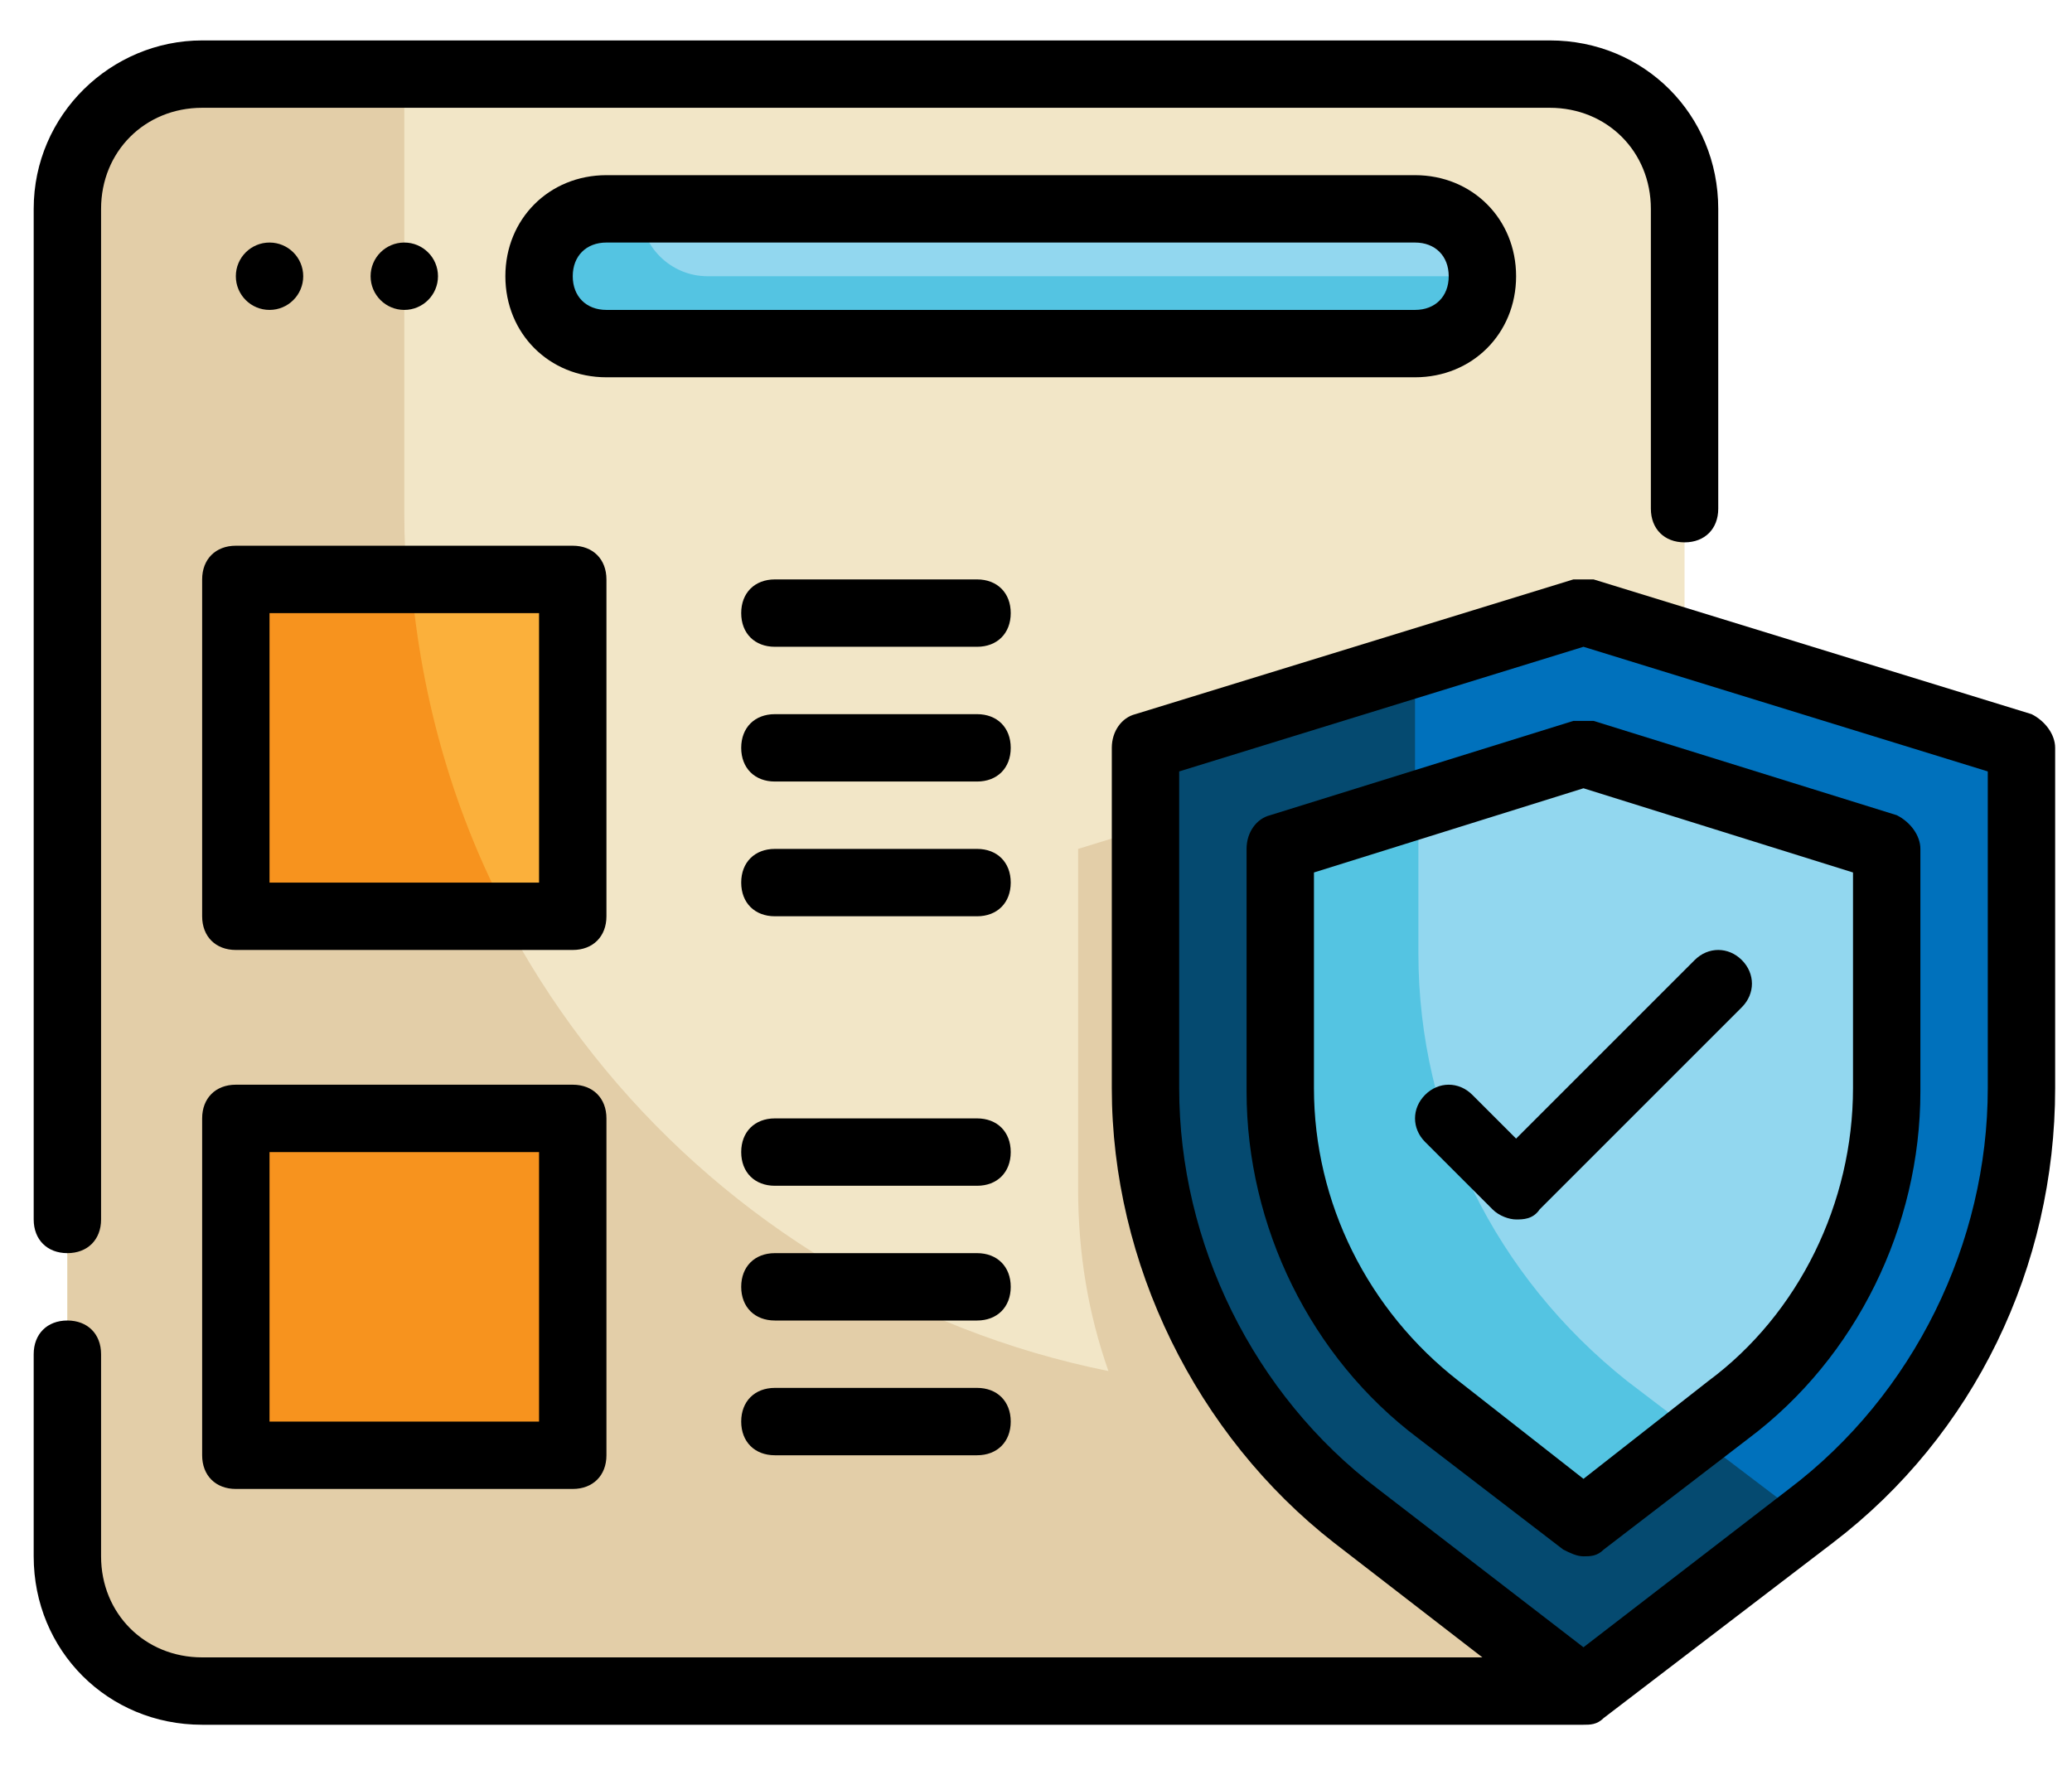
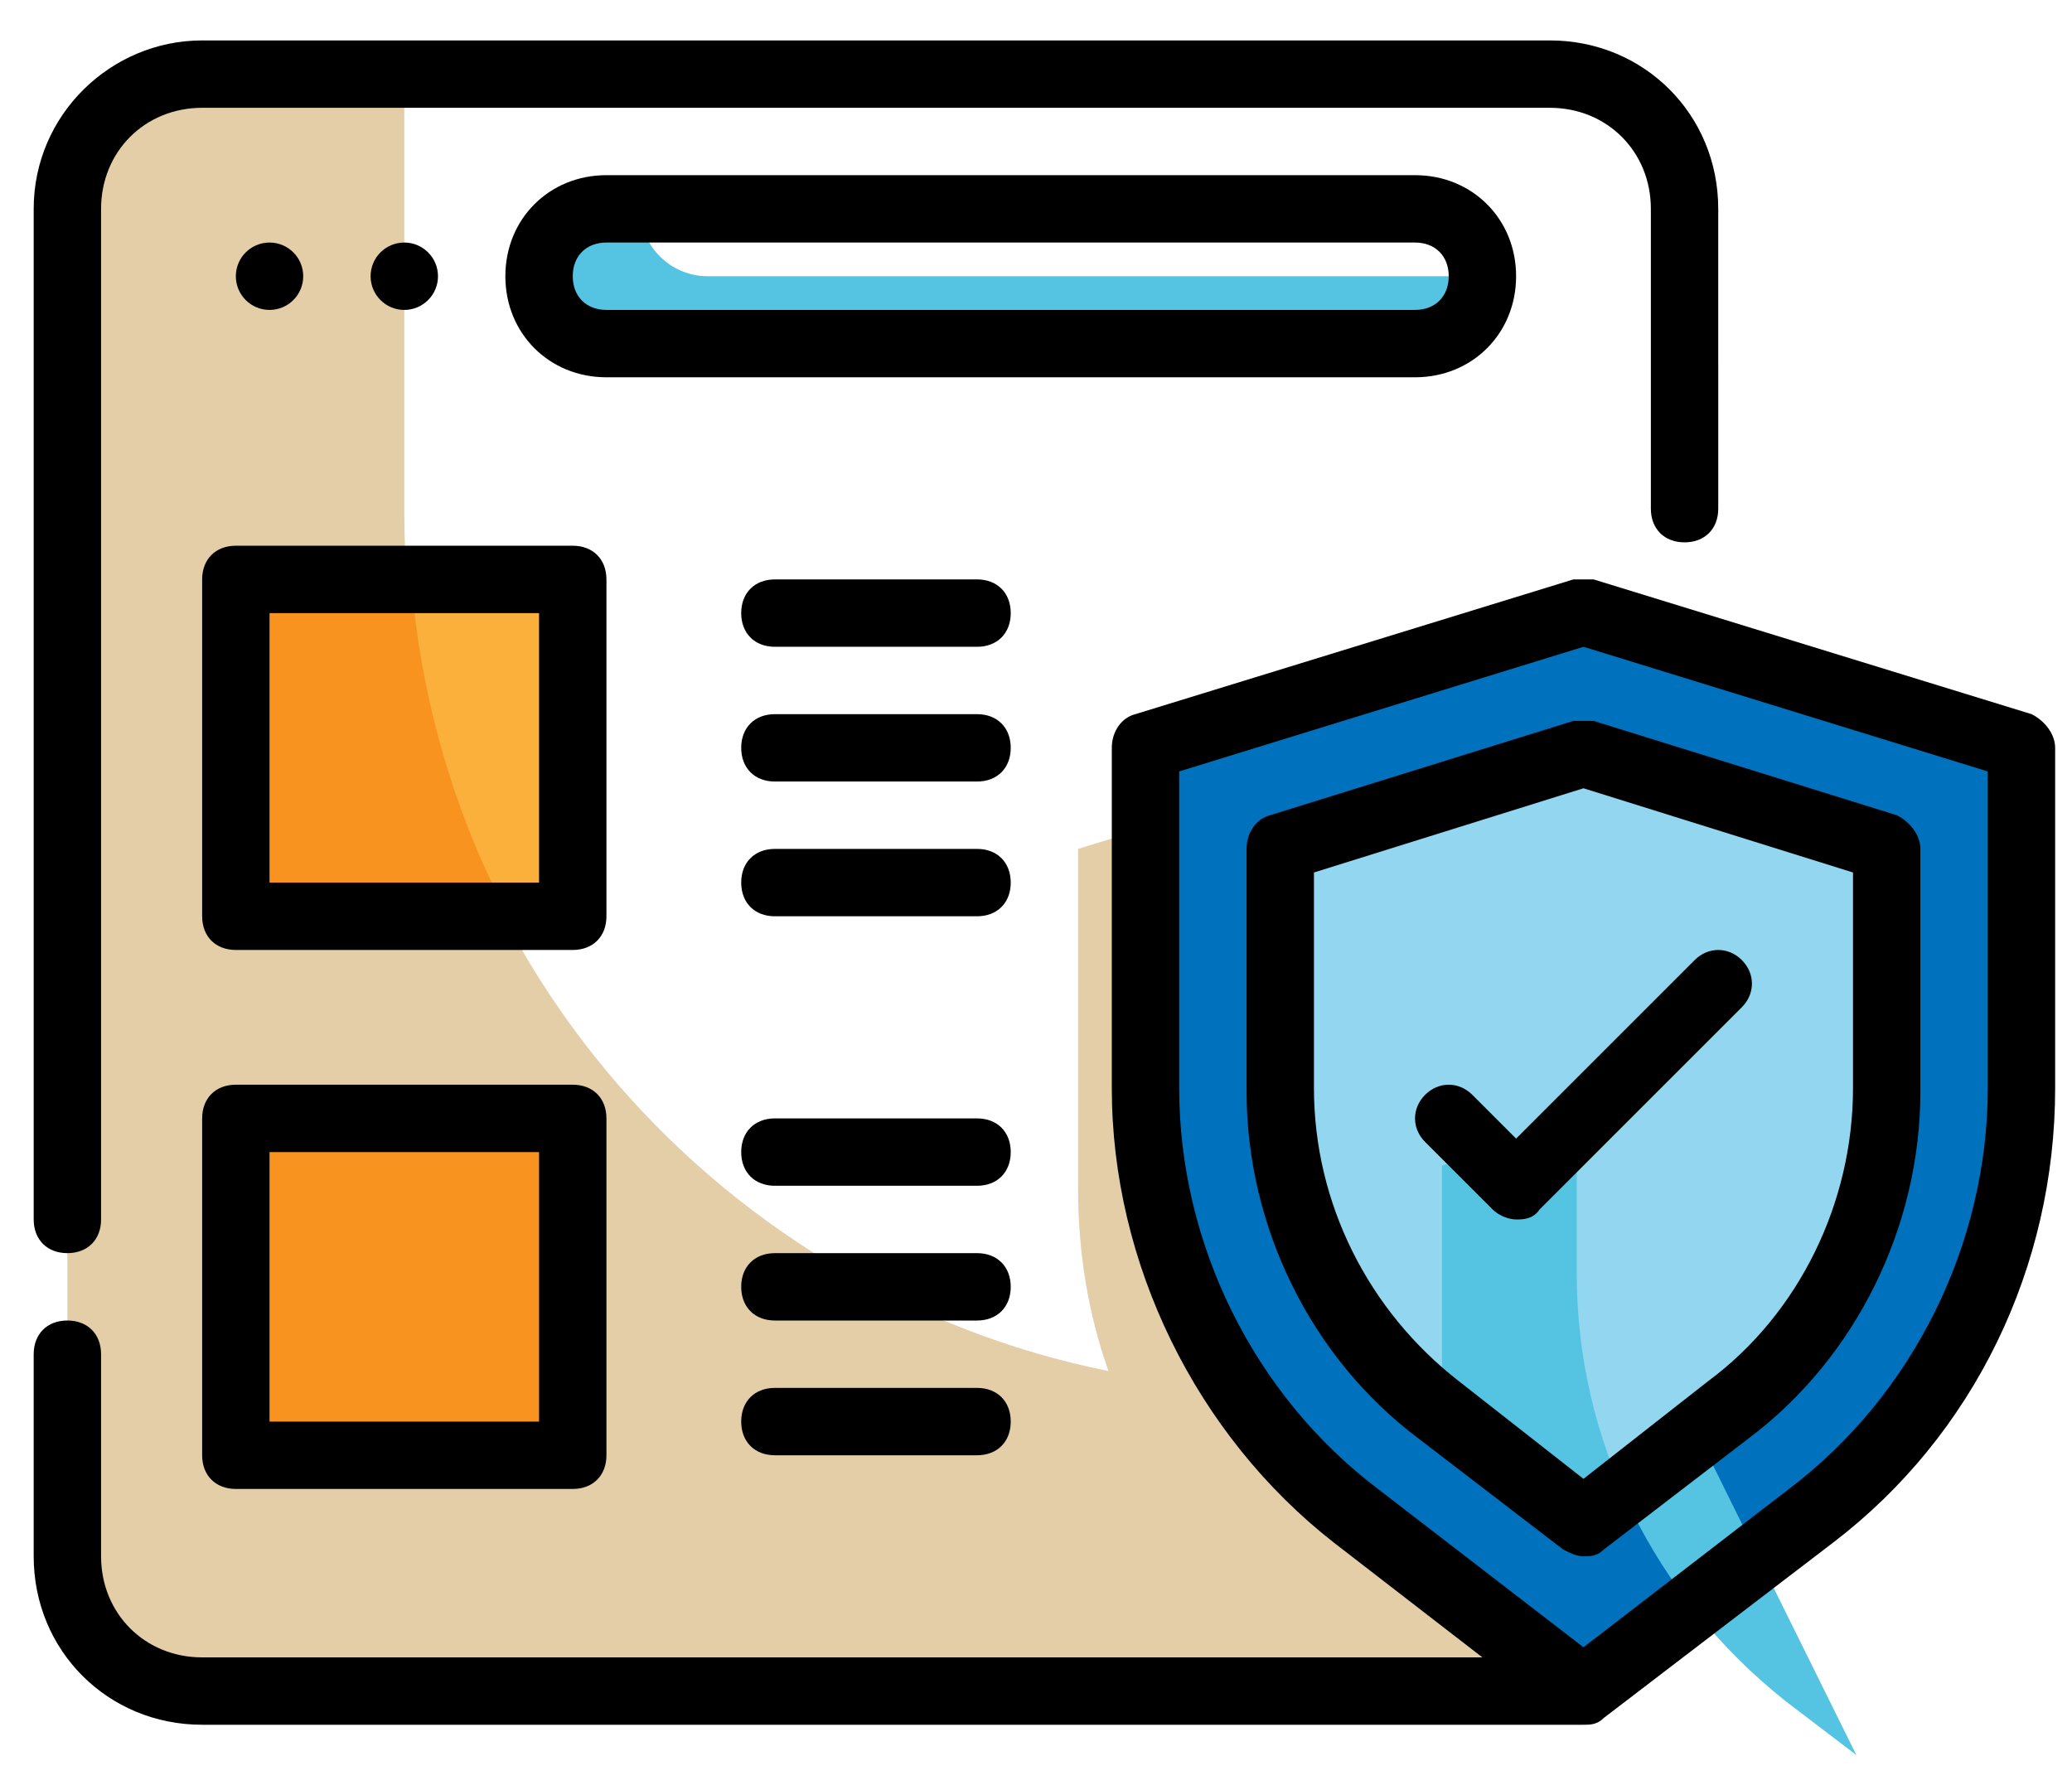
<svg xmlns="http://www.w3.org/2000/svg" version="1.1" viewBox="0 0 61.5 53">
  <defs>
    <style>
      .cls-1 {
        fill: #0071bc;
      }

      .cls-2 {
        fill: #54c4e2;
      }

      .cls-3 {
        fill: #054a70;
      }

      .cls-4 {
        fill: #92d7ef;
      }

      .cls-5 {
        fill: #f2e6c7;
      }

      .cls-6 {
        fill: #f7931e;
      }

      .cls-7 {
        fill: #fbb03b;
      }

      .cls-8 {
        fill: #e3cea8;
      }
    </style>
  </defs>
  <g>
    <g id="_레이어_1" data-name="레이어_1">
      <g>
-         <rect class="cls-5" x="2" y="2.2" width="48" height="48" rx="4" ry="4" />
        <path class="cls-8" d="M45,21.2l-13,4v10.1c0,1.9.3,3.7.9,5.4-11.9-2.4-20.9-12.9-20.9-25.5V2.2h-6c-2.2,0-4,1.8-4,4v40c0,2.2,1.8,4,4,4h40c2.2,0,4-1.8,4-4v-23.5l-5-1.5Z" />
-         <path class="cls-4" d="M42,10.2h-24c-1.1,0-2-.9-2-2h0c0-1.1.9-2,2-2h24c1.1,0,2,.9,2,2h0c0,1.1-.9,2-2,2Z" />
        <path class="cls-2" d="M44,8.2c0,.6-.2,1.1-.6,1.4-.4.4-.9.6-1.4.6h-24c-1.1,0-2-.9-2-2s.2-1.1.6-1.4c.4-.4.9-.6,1.4-.6h1c0,1.1.9,2,2,2h23Z" />
        <rect class="cls-7" x="7" y="17.2" width="10" height="10" />
        <path class="cls-6" d="M15,27.2h-7.9v-10h5.1c.3,3.6,1.3,7,2.9,10Z" />
        <rect class="cls-6" x="7" y="33.2" width="10" height="10" />
        <path class="cls-1" d="M47,18.2l-13,4v10.1c0,5,2.3,9.7,6.2,12.7l6.8,5.2,6.8-5.2c3.9-3,6.2-7.7,6.2-12.7v-10.1l-13-4Z" />
-         <path class="cls-3" d="M53.6,45.1l-6.6,5.1-6.8-5.2c-3.9-3-6.2-7.7-6.2-12.7v-10.1l8-2.5v8.6c0,5,2.3,9.6,6.2,12.7l5.4,4.1Z" />
        <path class="cls-4" d="M42.7,41.8c-2.9-2.3-4.7-5.8-4.7-9.5v-7.2l9-2.8,9,2.8v7.2c0,3.7-1.8,7.3-4.7,9.5l-4.3,3.3-4.3-3.3Z" />
-         <path class="cls-2" d="M50.4,42.6l-3.3,2.5-4.3-3.3c-2.9-2.2-4.7-5.8-4.7-9.5v-7.2l4-1.2v4.4c0,5,2.3,9.6,6.2,12.7l2.1,1.6Z" />
+         <path class="cls-2" d="M50.4,42.6l-3.3,2.5-4.3-3.3v-7.2l4-1.2v4.4c0,5,2.3,9.6,6.2,12.7l2.1,1.6Z" />
        <g>
          <path d="M2,37.2c.6,0,1-.4,1-1V6.2c0-1.7,1.3-3,3-3h40c1.7,0,3,1.3,3,3v8.9c0,.6.4,1,1,1s1-.4,1-1V6.2c0-2.8-2.2-5-5-5H6C3.3,1.2,1,3.4,1,6.2v30c0,.6.4,1,1,1Z" />
          <circle cx="8" cy="8.2" r="1" />
          <circle cx="12" cy="8.2" r="1" />
          <path d="M45,8.2c0-1.7-1.3-3-3-3h-24c-1.7,0-3,1.3-3,3s1.3,3,3,3h24c1.7,0,3-1.3,3-3ZM17,8.2c0-.6.4-1,1-1h24c.6,0,1,.4,1,1s-.4,1-1,1h-24c-.6,0-1-.4-1-1Z" />
          <path d="M18,17.2c0-.6-.4-1-1-1H7c-.6,0-1,.4-1,1v10c0,.6.4,1,1,1h10c.6,0,1-.4,1-1v-10ZM16,26.2h-8v-8h8v8Z" />
          <path d="M29,17.2h-6c-.6,0-1,.4-1,1s.4,1,1,1h6c.6,0,1-.4,1-1s-.4-1-1-1Z" />
          <path d="M29,21.2h-6c-.6,0-1,.4-1,1s.4,1,1,1h6c.6,0,1-.4,1-1s-.4-1-1-1Z" />
          <path d="M29,25.2h-6c-.6,0-1,.4-1,1s.4,1,1,1h6c.6,0,1-.4,1-1s-.4-1-1-1Z" />
          <path d="M17,32.2H7c-.6,0-1,.4-1,1v10c0,.6.4,1,1,1h10c.6,0,1-.4,1-1v-10c0-.6-.4-1-1-1ZM16,42.2h-8v-8h8v8Z" />
          <path d="M29,33.2h-6c-.6,0-1,.4-1,1s.4,1,1,1h6c.6,0,1-.4,1-1s-.4-1-1-1Z" />
          <path d="M29,37.2h-6c-.6,0-1,.4-1,1s.4,1,1,1h6c.6,0,1-.4,1-1s-.4-1-1-1Z" />
          <path d="M29,41.2h-6c-.6,0-1,.4-1,1s.4,1,1,1h6c.6,0,1-.4,1-1s-.4-1-1-1Z" />
          <path d="M60.3,21.2l-13-4c-.2,0-.4,0-.6,0l-13,4c-.4.1-.7.5-.7,1v10.1c0,5.2,2.5,10.3,6.6,13.5l4.4,3.4H6c-1.7,0-3-1.3-3-3v-6c0-.6-.4-1-1-1s-1,.4-1,1v6c0,2.8,2.2,5,5,5h40c.2,0,.5,0,.7,0,.1,0,.2,0,.3,0,.2,0,.4,0,.6-.2l6.8-5.2c4.2-3.2,6.6-8.2,6.6-13.5v-10.1c0-.4-.3-.8-.7-1ZM59,32.3c0,4.6-2.2,9.1-5.9,11.9l-6.1,4.7-6.1-4.7c-3.7-2.8-5.9-7.3-5.9-11.9v-9.4l12-3.7,12,3.7v9.4Z" />
          <path d="M46.7,21.4l-9,2.8c-.4.1-.7.5-.7,1v7.2c0,4,1.9,7.9,5.1,10.3h0l4.3,3.3c.2.1.4.2.6.2s.4,0,.6-.2l4.3-3.3c3.2-2.4,5.1-6.3,5.1-10.3v-7.2c0-.4-.3-.8-.7-1l-9-2.8c-.2,0-.4,0-.6,0ZM55,25.9v6.4c0,3.4-1.6,6.7-4.3,8.7l-3.7,2.9-3.7-2.9c-2.7-2.1-4.3-5.3-4.3-8.7v-6.4l8-2.5,8,2.5Z" />
          <path d="M43.7,32.5c-.4-.4-1-.4-1.4,0-.4.4-.4,1,0,1.4l2,2c.2.2.5.3.7.3s.5,0,.7-.3l6-6c.4-.4.4-1,0-1.4-.4-.4-1-.4-1.4,0l-5.3,5.3-1.3-1.3Z" />
        </g>
      </g>
    </g>
  </g>
</svg>